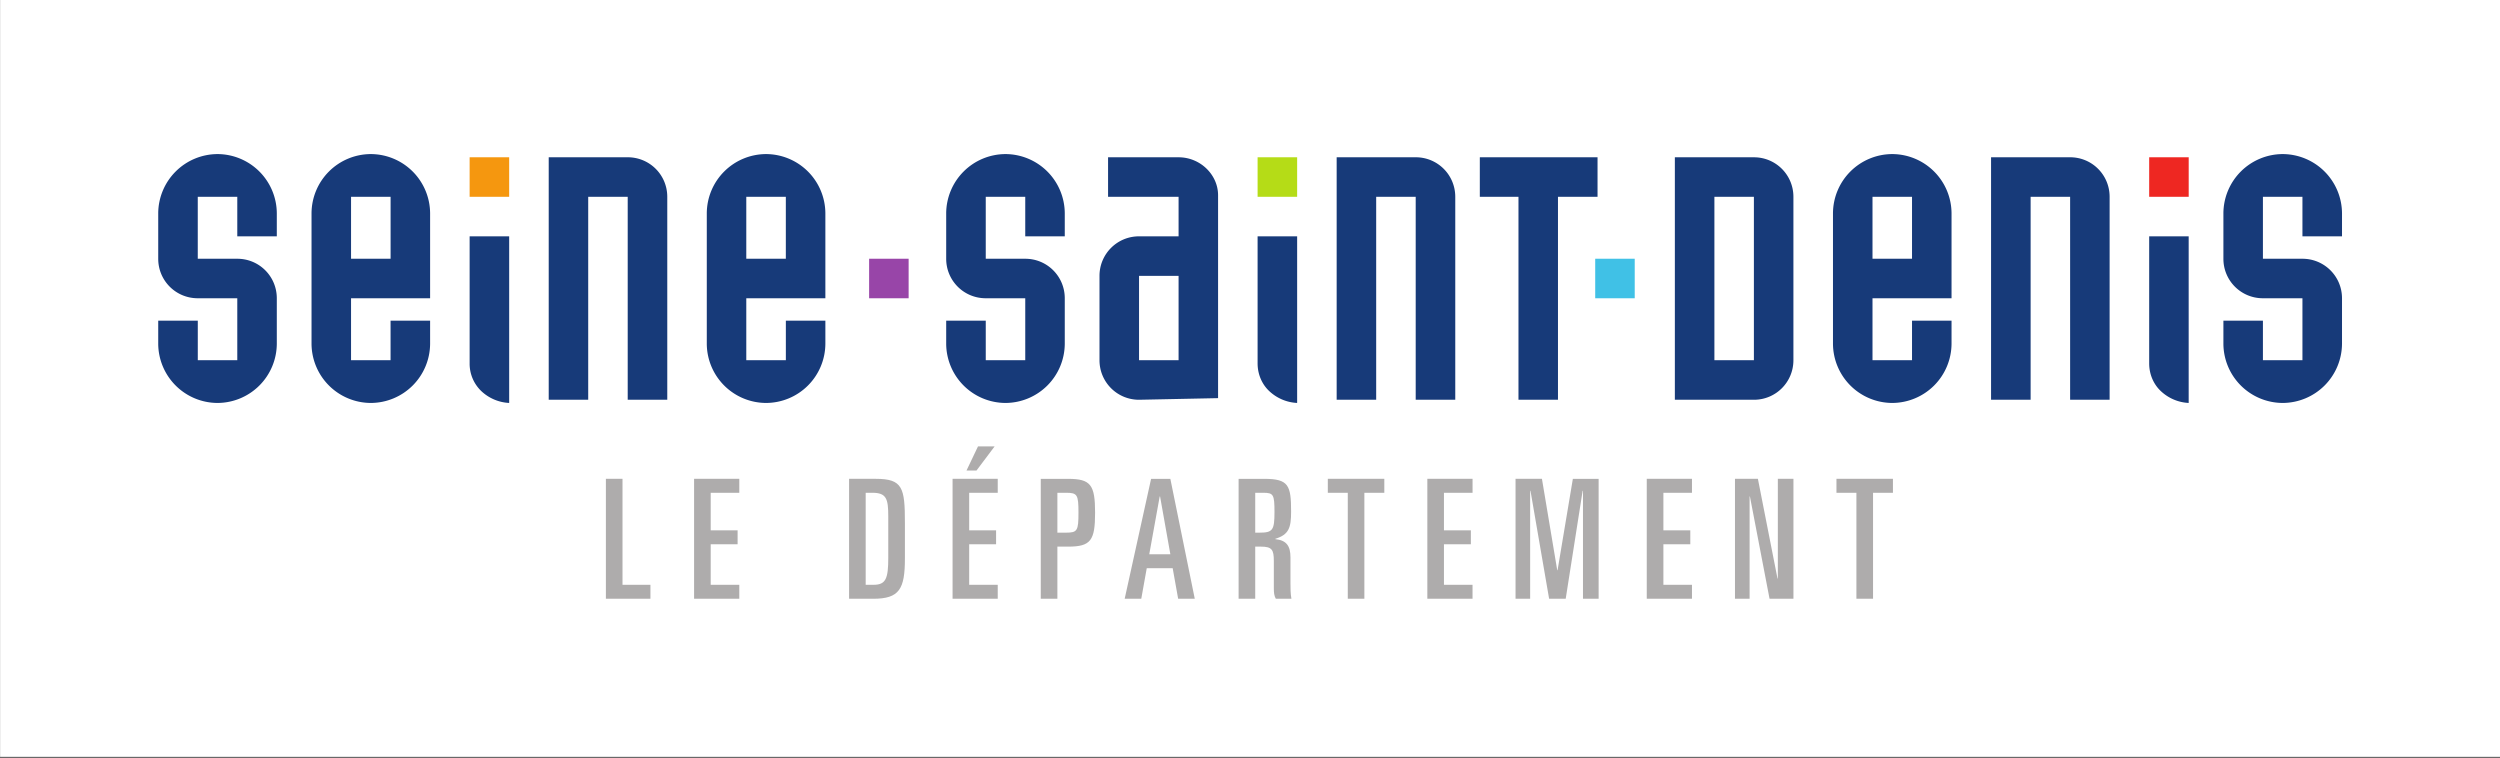
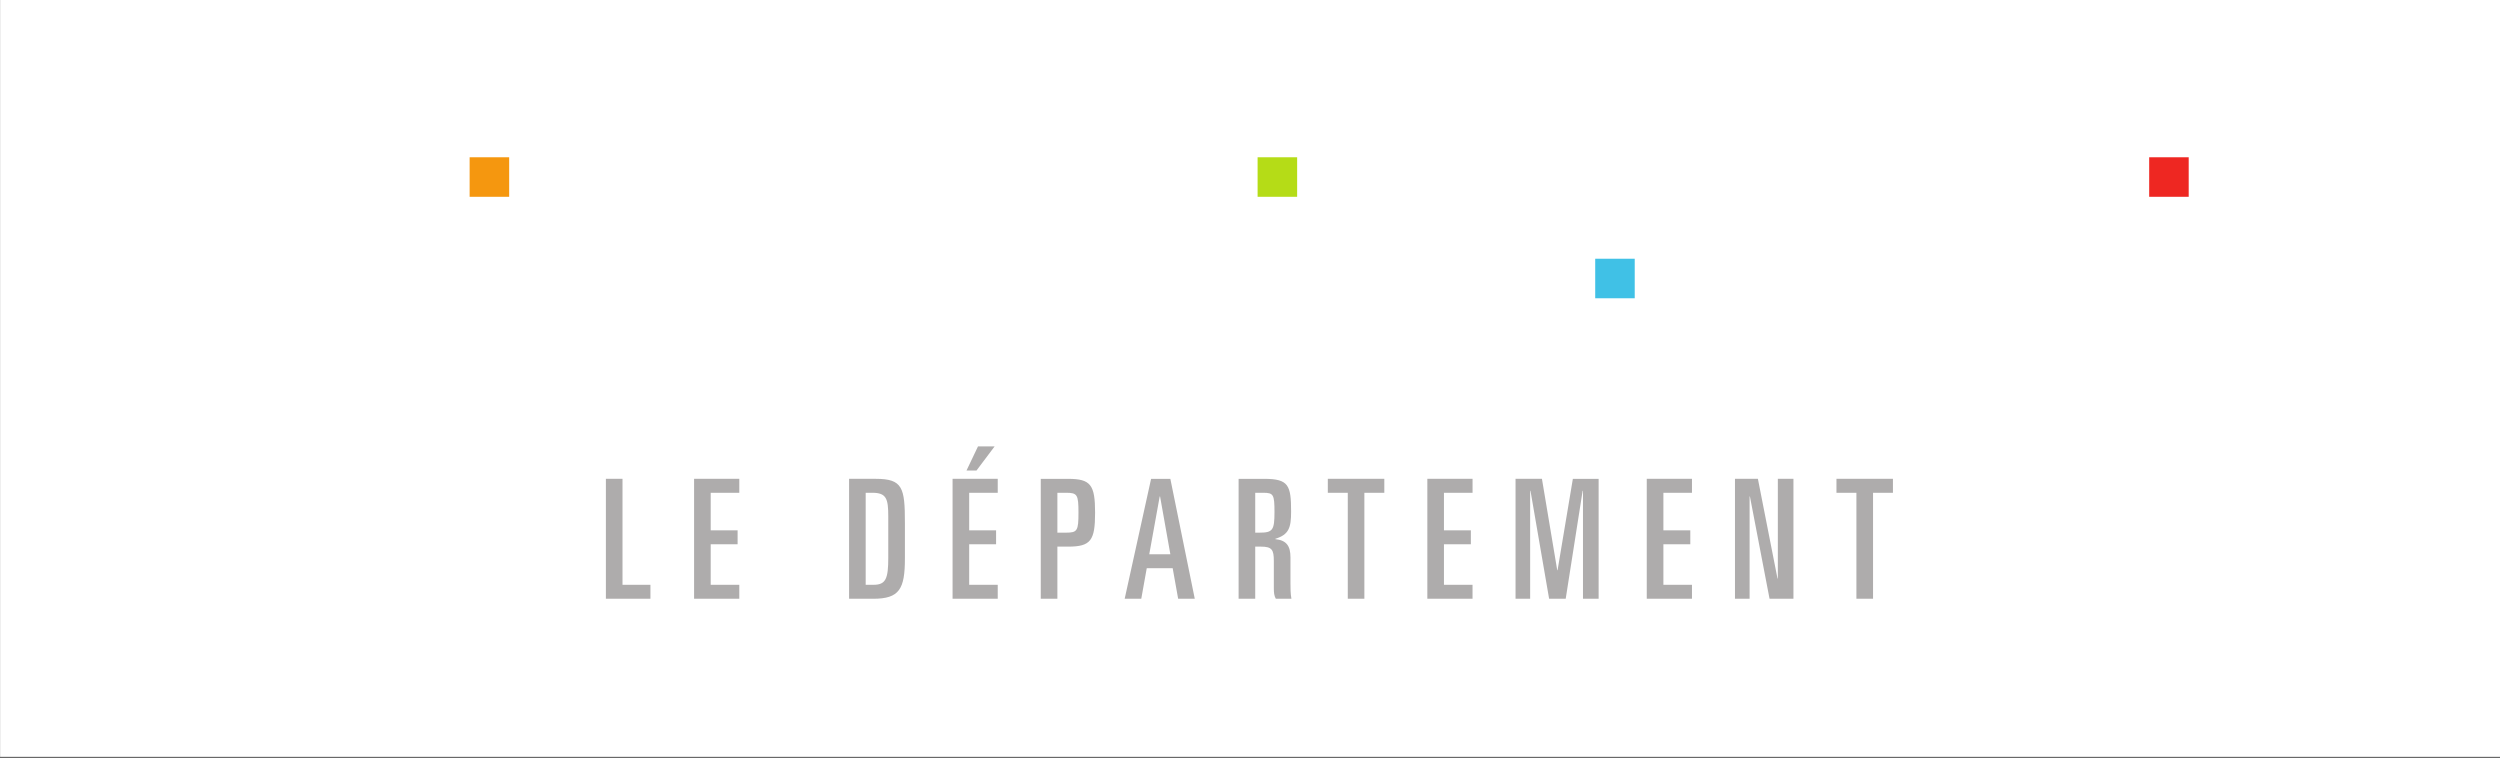
<svg xmlns="http://www.w3.org/2000/svg" xml:space="preserve" width="600" height="181.85">
  <rect width="100%" height="100%" fill="#333333" stroke="none" />
  <defs>
    <clipPath id="a" clipPathUnits="userSpaceOnUse">
      <path d="M51.473 551.578h110.588v33.517H51.473v-33.517z" />
    </clipPath>
  </defs>
  <g clip-path="url(#a)" transform="matrix(5.426 0 0 -5.426 -279.274 3174.515)">
    <path d="M51.472 551.574h110.587v33.521H51.472v-33.521z" style="fill:#fff;fill-opacity:1;fill-rule:nonzero;stroke:none" />
-     <path d="M61.965 576.351h-1.748v-2.74h1.748c.97 0 1.748-.78 1.748-1.748v-2.008a2.632 2.632 0 0 0-2.623-2.622 2.632 2.632 0 0 0-2.622 2.622v1.017h1.75v-1.748h1.747v2.74h-1.748c-.969 0-1.749.778-1.749 1.747v2.007a2.633 2.633 0 0 0 2.622 2.623 2.632 2.632 0 0 0 2.623-2.623v-1.015h-1.748v1.748zM73.99 567.233a1.934 1.934 0 0 0-1.227.52 1.676 1.676 0 0 0-.521 1.228v5.622h1.749v-7.37zM75.74 578.1h3.494c.97 0 1.75-.78 1.75-1.749v-8.977h-1.75v8.977h-1.747v-8.977H75.74V578.1zM84.479 573.611h1.749v2.74h-1.749v-2.74zm-1.747 2.007a2.63 2.63 0 0 0 2.622 2.623 2.632 2.632 0 0 0 2.623-2.623v-3.755h-3.498v-2.739h1.75v1.749h1.748v-1.017a2.632 2.632 0 0 0-2.623-2.623 2.631 2.631 0 0 0-2.622 2.623v5.762zM96.818 576.351h-1.747v-2.74h1.747c.97 0 1.748-.78 1.748-1.748v-2.008a2.632 2.632 0 0 0-2.623-2.622 2.632 2.632 0 0 0-2.622 2.622v1.017h1.75v-1.748h1.747v2.74h-1.747c-.969 0-1.75.778-1.75 1.747v2.007a2.633 2.633 0 0 0 2.622 2.623 2.632 2.632 0 0 0 2.623-2.623v-1.015h-1.748v1.748zM101.851 569.124h1.749v3.73h-1.749v-3.73zm3.496-1.678-3.496-.072c-.968 0-1.749.78-1.749 1.75v3.73c0 .969.781 1.749 1.749 1.749h1.749v1.748h-3.119v1.748h3.119c.968 0 1.747-.78 1.747-1.677v-8.976zM108.844 567.233a1.939 1.939 0 0 0-1.229.52c-.331.307-.52.756-.52 1.228v5.622h1.749v-7.37zM110.592 578.1h3.496c.97 0 1.75-.78 1.75-1.749v-8.977h-1.75v8.977h-1.748v-8.977h-1.748V578.1zM127.3 569.124h1.747v7.227H127.3v-7.227zm-1.749 8.975h3.497c.969 0 1.747-.78 1.747-1.748v-7.227c0-.97-.778-1.75-1.747-1.75h-3.497v10.725zM134.293 573.611h1.748v2.74h-1.748v-2.74zm-1.748 2.007a2.63 2.63 0 0 0 2.621 2.623 2.632 2.632 0 0 0 2.623-2.623v-3.755h-3.496v-2.739h1.748v1.749h1.748v-1.017a2.633 2.633 0 0 0-2.623-2.623 2.631 2.631 0 0 0-2.621 2.623v5.762zM139.536 578.1h3.497c.97 0 1.748-.78 1.748-1.749v-8.977h-1.747v8.977h-1.747v-8.977h-1.75V578.1zM148.279 567.233a1.932 1.932 0 0 0-1.228.52c-.331.307-.52.756-.52 1.228v5.622h1.747v-7.37zM153.31 576.351h-1.748v-2.74h1.748c.969 0 1.75-.78 1.75-1.748v-2.008a2.633 2.633 0 0 0-2.623-2.622 2.632 2.632 0 0 0-2.623 2.622v1.017h1.748v-1.748h1.748v2.74h-1.748c-.968 0-1.748.778-1.748 1.747v2.007a2.632 2.632 0 0 0 2.623 2.623 2.633 2.633 0 0 0 2.623-2.623v-1.015h-1.75v1.748zM116.924 578.1v-1.749h1.71v-8.977h1.747v8.977h1.75v1.748h-5.207zM66.997 573.611h1.749v2.74h-1.749v-2.74zm-1.748 2.007a2.631 2.631 0 0 0 2.622 2.623 2.632 2.632 0 0 0 2.623-2.623v-3.755h-3.497v-2.739h1.748v1.749h1.749v-1.017a2.632 2.632 0 0 0-2.623-2.623 2.632 2.632 0 0 0-2.622 2.623v5.762z" style="fill:#173a79;fill-opacity:1;fill-rule:nonzero;stroke:none" />
    <path d="M72.242 576.351h1.749v1.748h-1.749v-1.748z" style="fill:#f5970f;fill-opacity:1;fill-rule:nonzero;stroke:none" />
    <path d="M107.095 576.351h1.749v1.748h-1.749v-1.748z" style="fill:#b5dc17;fill-opacity:1;fill-rule:nonzero;stroke:none" />
    <path d="M146.531 576.351h1.748v1.748h-1.748v-1.748z" style="fill:#ee2722;fill-opacity:1;fill-rule:nonzero;stroke:none" />
    <path d="M122.028 571.863h1.748v1.749h-1.748v-1.749z" style="fill:#40c1e6;fill-opacity:1;fill-rule:nonzero;stroke:none" />
-     <path d="M89.912 571.863h1.748v1.749h-1.748v-1.749z" style="fill:#9845a8;fill-opacity:1;fill-rule:nonzero;stroke:none" />
+     <path d="M89.912 571.863h1.748h-1.748v-1.749z" style="fill:#9845a8;fill-opacity:1;fill-rule:nonzero;stroke:none" />
    <path d="M78.269 563.877h.735v-4.687h1.235v-.617h-1.97v5.304zM82.17 563.877h2v-.617h-1.265v-1.661h1.19v-.617h-1.19v-1.792h1.265v-.617h-2v5.304zM89.76 559.19h.353c.544 0 .646.285.646 1.197v1.823c0 .786-.08 1.05-.705 1.05h-.294v-4.07zm-.735 4.687h1.183c1.19 0 1.287-.396 1.287-1.94v-1.58c0-1.358-.243-1.785-1.404-1.785h-1.065v5.305zM94.727 565.31h.735l-.8-1.065h-.442l.507 1.065zm-1.124-1.433h1.998v-.617h-1.263v-1.661h1.19v-.617h-1.19v-1.792h1.263v-.617h-1.998v5.304zM98.24 561.496h.381c.5 0 .551.081.551.882s-.05.882-.55.882h-.383v-1.764zm-.736 2.38h1.213c1 0 1.19-.27 1.19-1.498s-.19-1.5-1.19-1.5h-.478v-2.306h-.735v5.304zM102.303 560.541h.933l-.455 2.557h-.016l-.462-2.557zm.08 3.335h.853l1.08-5.304h-.735l-.242 1.351h-1.147l-.242-1.35h-.734l1.168 5.303zM106.99 561.496h.19c.582 0 .662.11.662.904 0 .786-.044.86-.5.86h-.352v-1.764zm-.735 2.38h1.139c1.073 0 1.183-.286 1.183-1.447 0-.712-.095-1.02-.698-1.205v-.015c.499-.05.67-.308.67-.807v-1.154c0-.19 0-.455.042-.676h-.69c-.073.132-.088.264-.088.477v1.197c0 .5-.087.632-.573.632h-.25v-2.306h-.735v5.304zM110.2 563.877h2.5v-.617h-.882v-4.687h-.734v4.687h-.883v.617zM114.603 563.877h2v-.617h-1.265v-1.661h1.19v-.617h-1.19v-1.792h1.264v-.617h-1.999v5.304zM118.504 563.877h1.168l.676-4.041h.015l.676 4.04h1.14v-5.303h-.692v4.775h-.015l-.749-4.775h-.734l-.824 4.775h-.015v-4.775h-.646v5.304zM124.309 563.877h1.999v-.617h-1.264v-1.661h1.19v-.617h-1.19v-1.792h1.264v-.617h-2v5.304zM128.21 563.877h1.014l.867-4.41h.015v4.41h.69v-5.304h-1.057l-.868 4.525h-.014v-4.525h-.647v5.304zM132.7 563.877h2.497v-.617h-.88v-4.687h-.736v4.687h-.882v.617z" style="fill:#aeacac;fill-opacity:1;fill-rule:nonzero;stroke:none" />
  </g>
</svg>